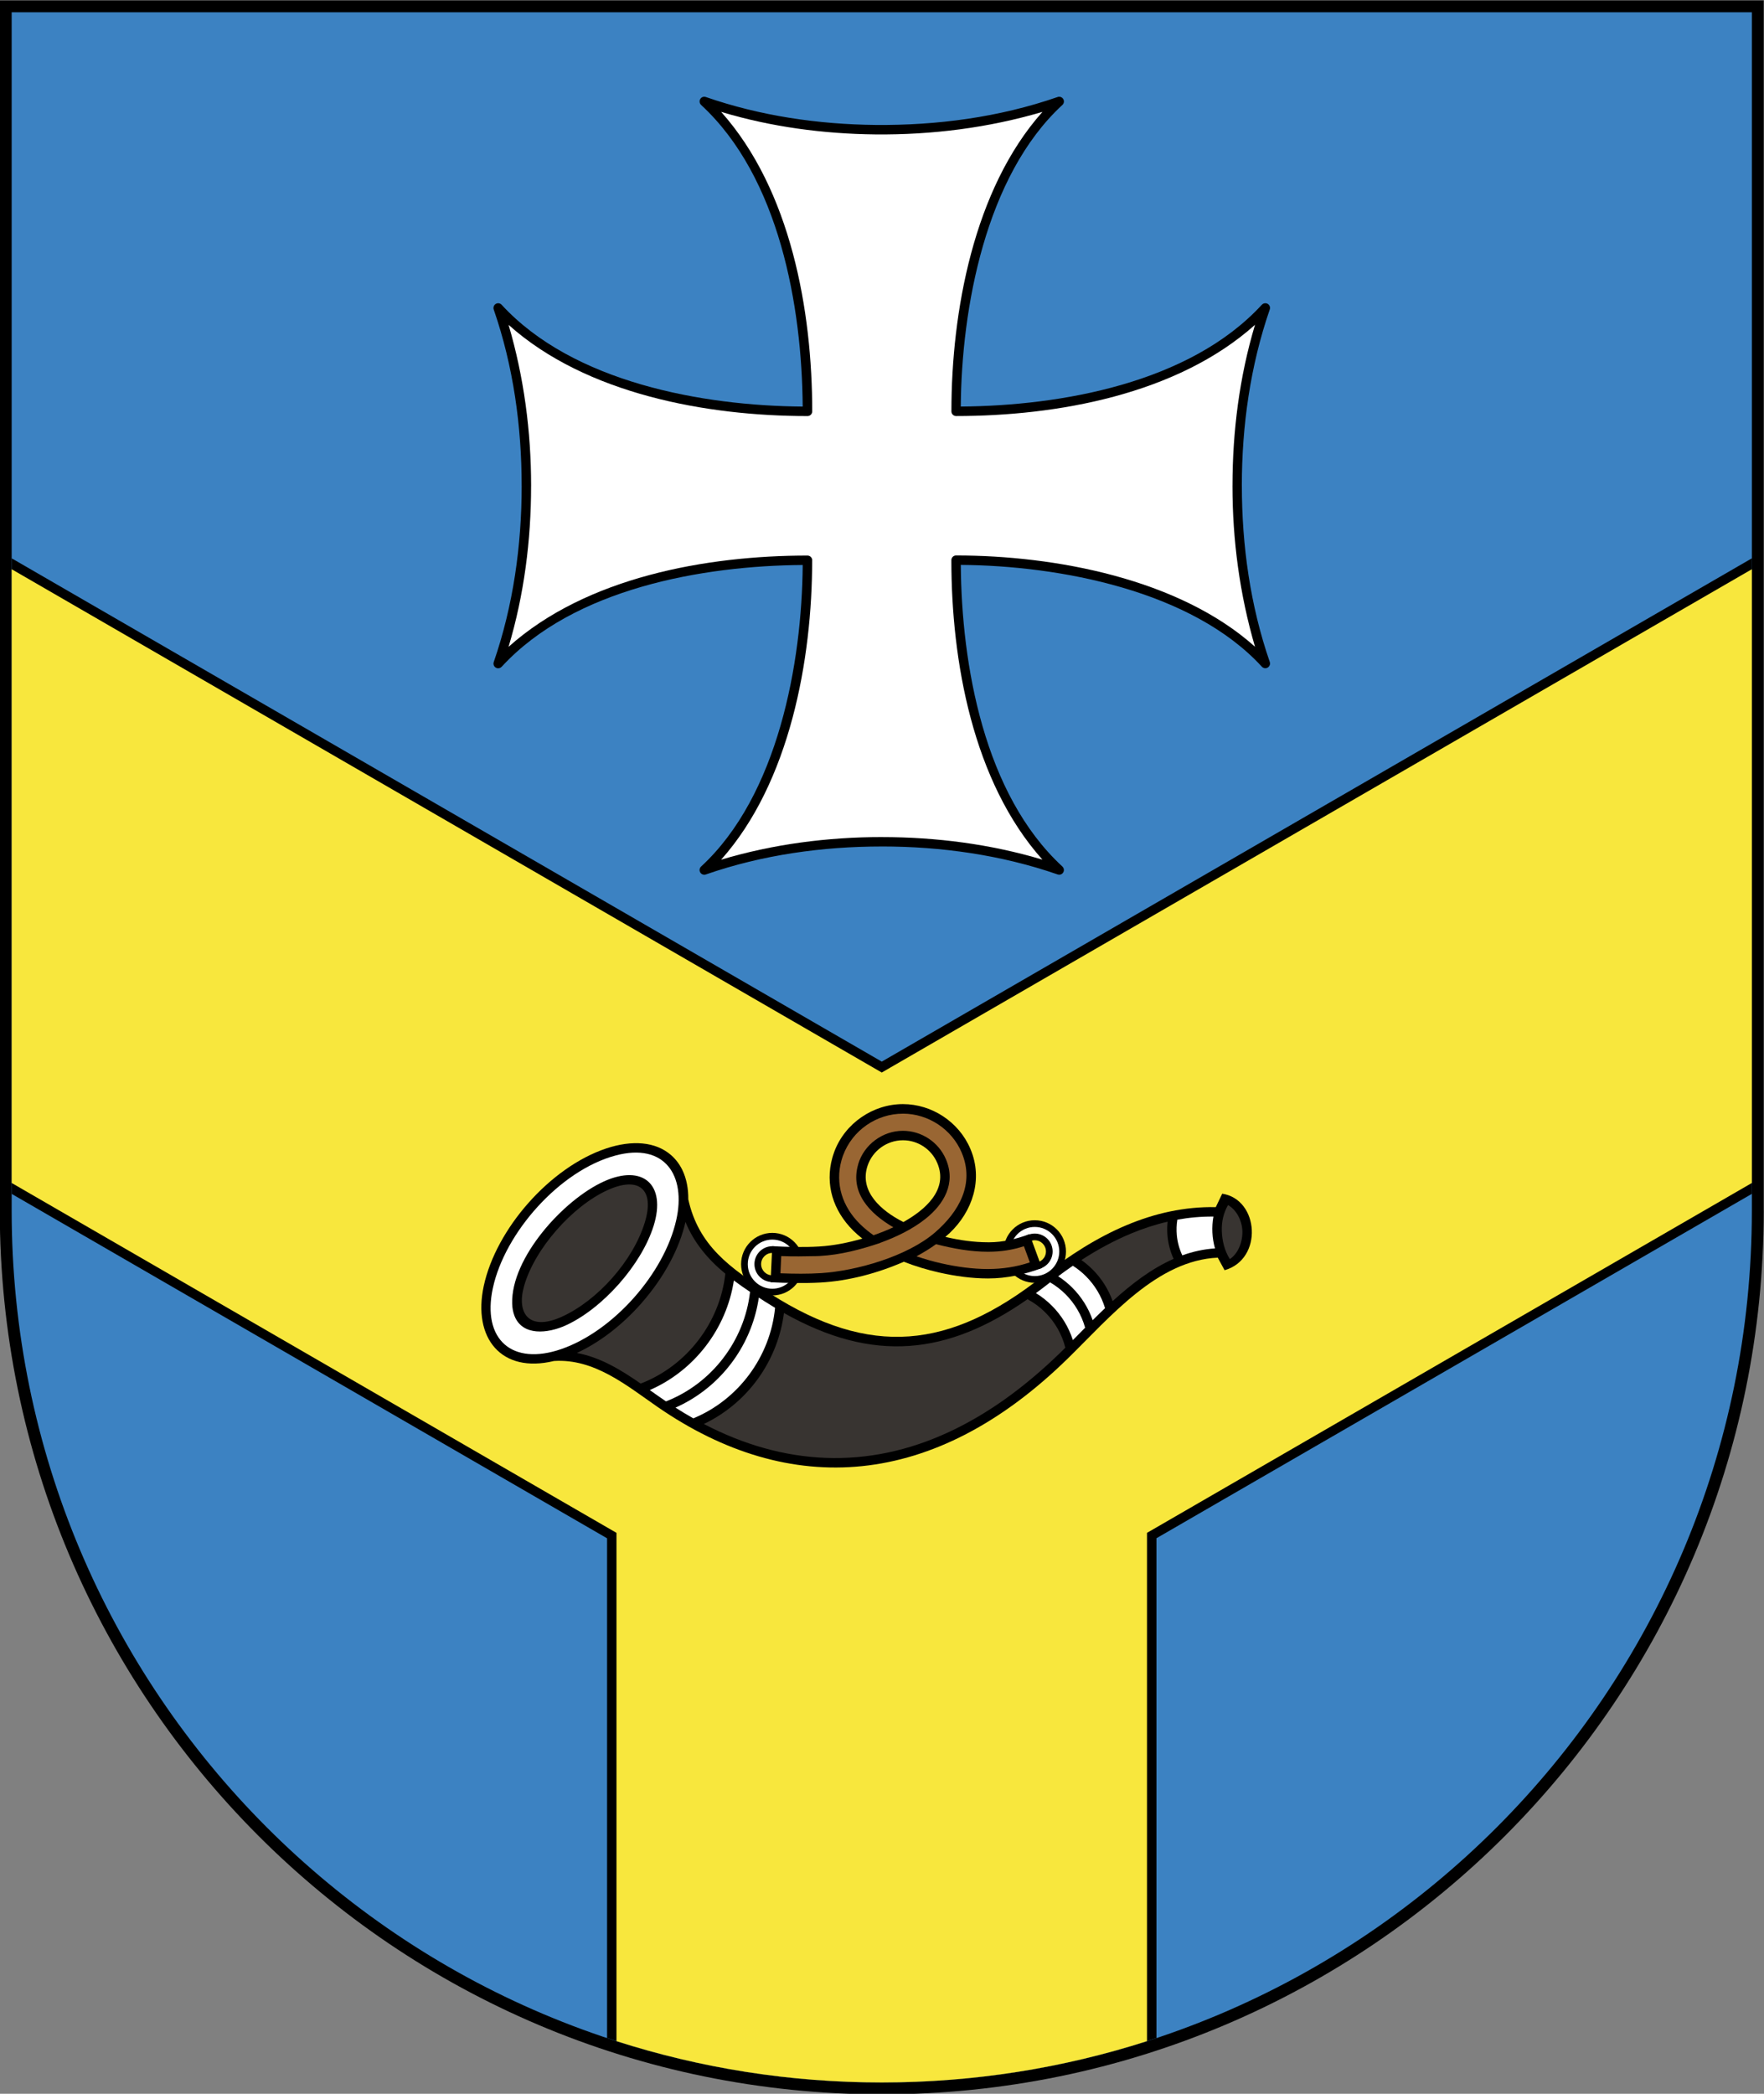
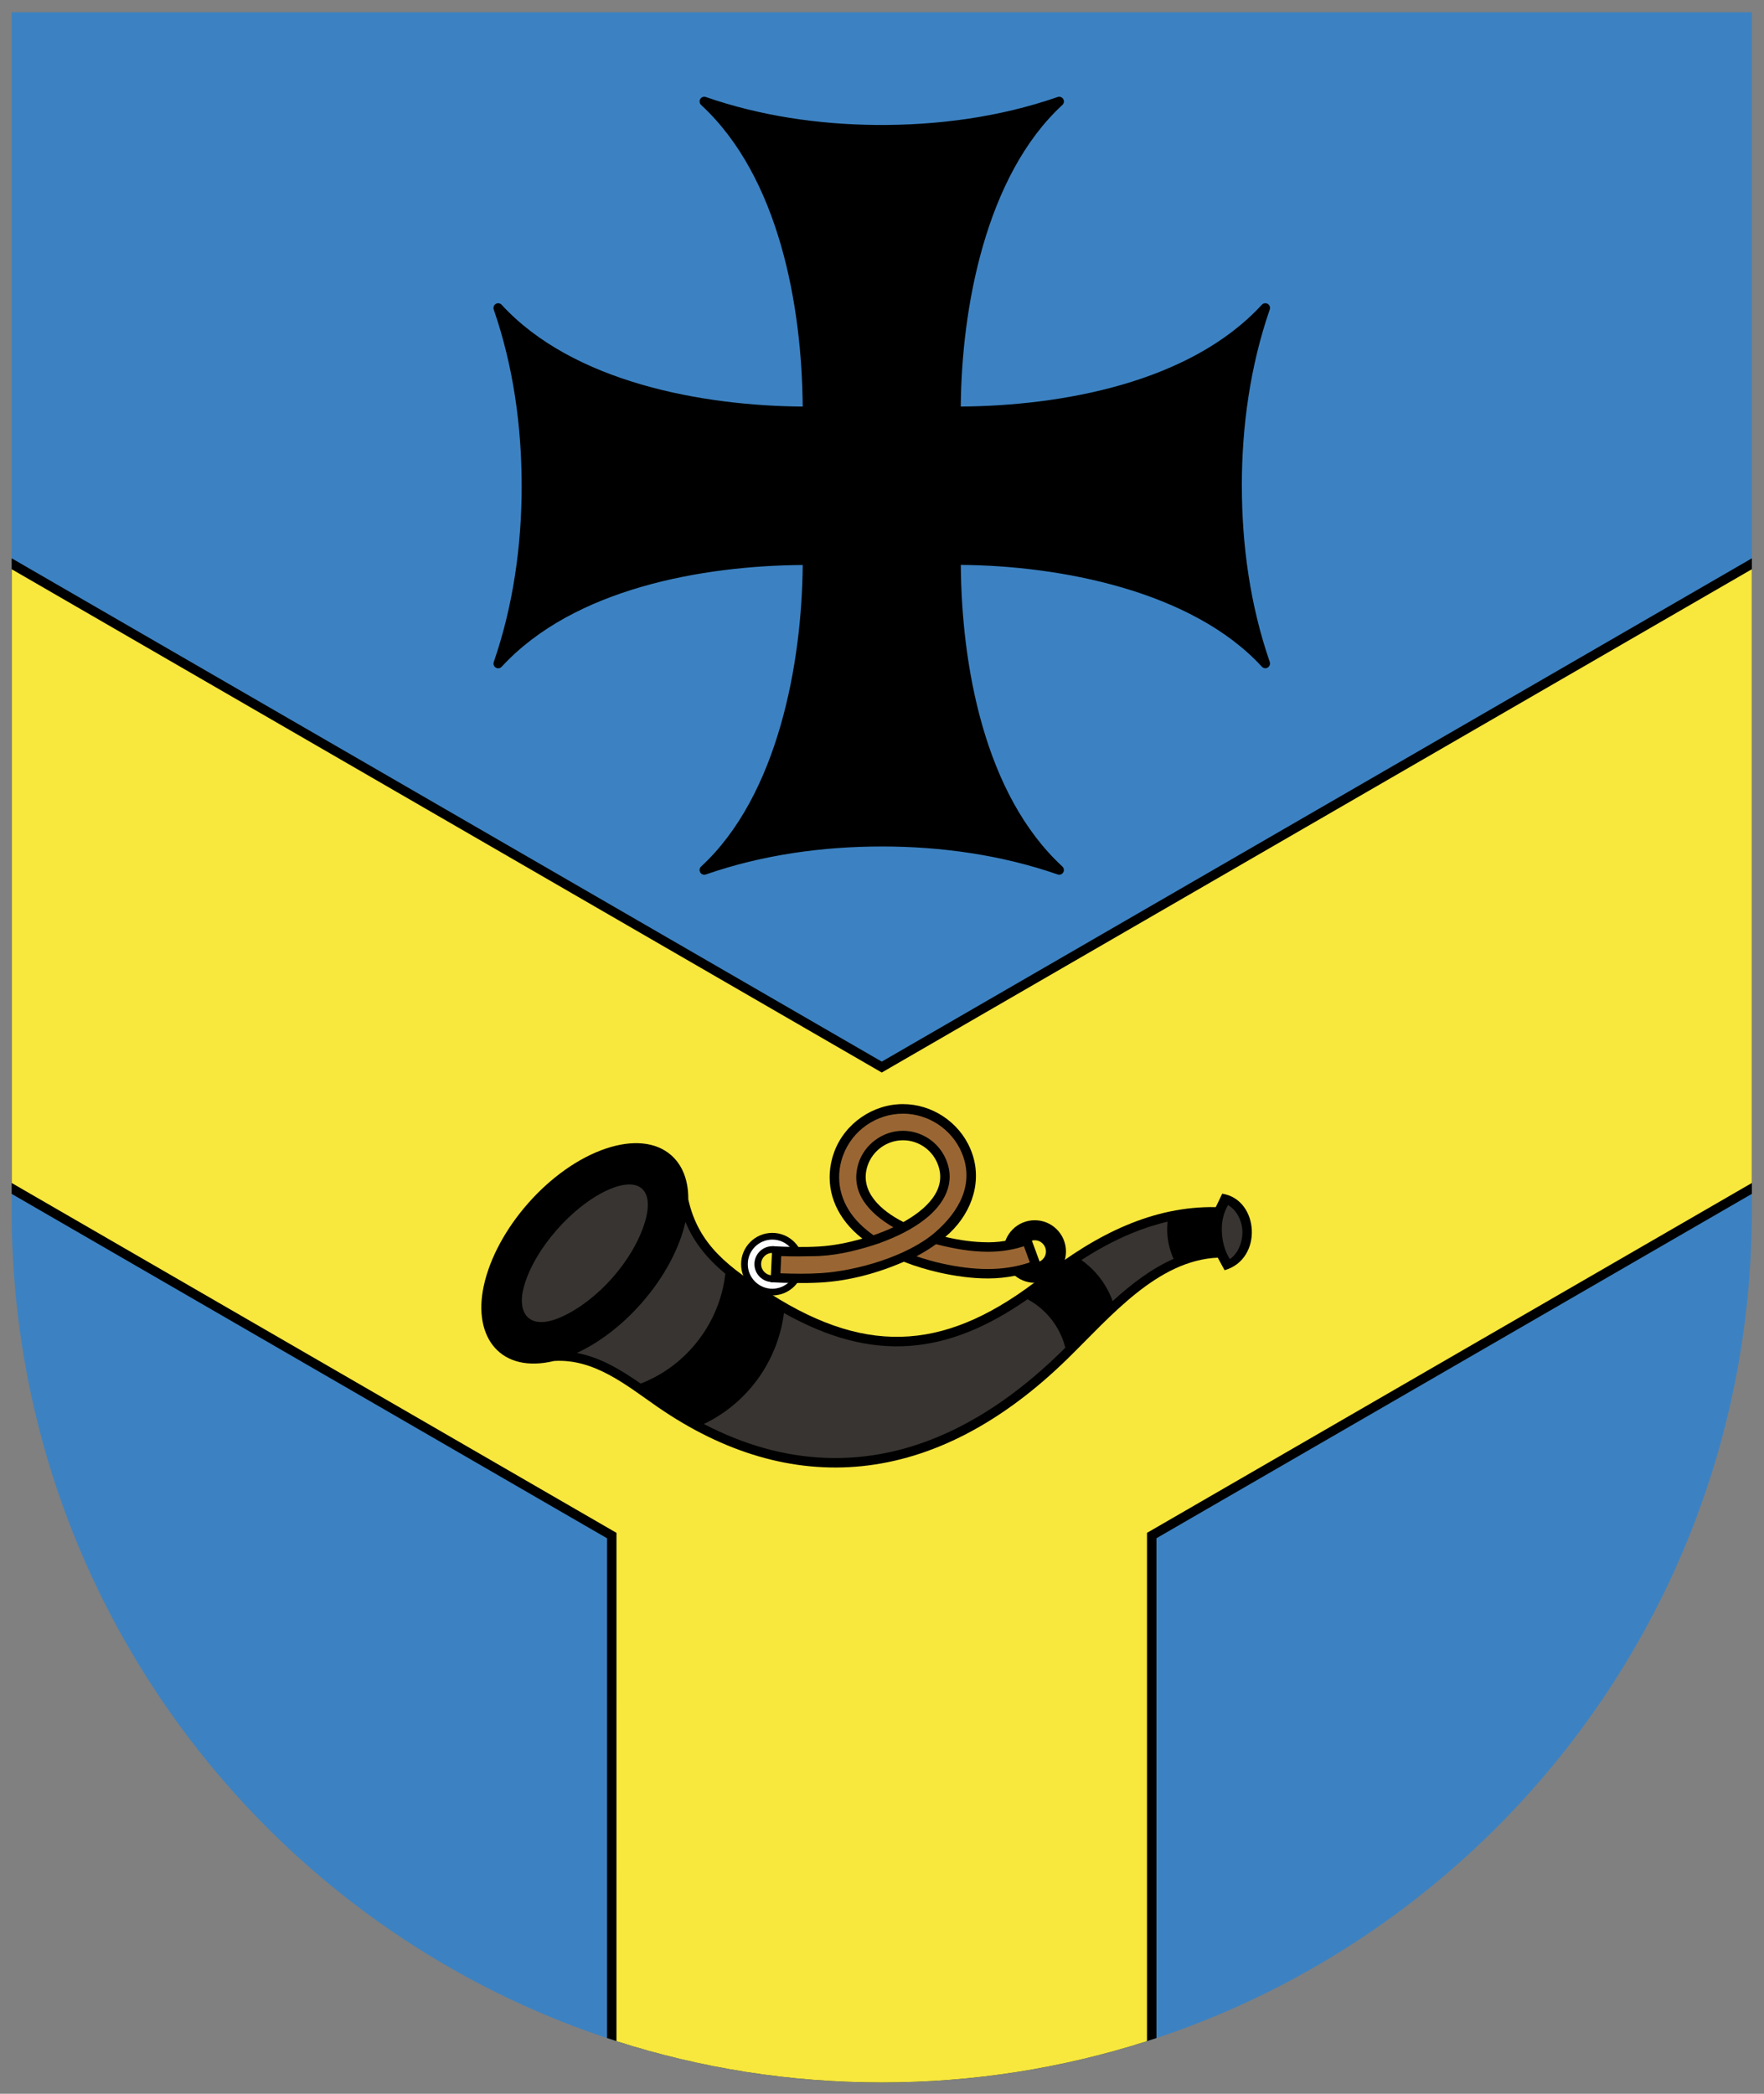
<svg xmlns="http://www.w3.org/2000/svg" xmlns:ns1="http://www.inkscape.org/namespaces/inkscape" xmlns:ns2="http://sodipodi.sourceforge.net/DTD/sodipodi-0.dtd" xml:space="preserve" width="300" height="356" style="fill-rule:evenodd" viewBox="0 0 84.667 100.471" id="svg2" version="1.1" ns1:version="0.48.1 " ns2:docname="барань.svg">
  <rect x="0" y="0" width="84.667" height="100.471" fill="#808080" stroke="none" />
  <ns2:namedview pagecolor="#ffffff" bordercolor="#666666" borderopacity="1" objecttolerance="10" gridtolerance="10" guidetolerance="10" ns1:pageopacity="0" ns1:pageshadow="2" ns1:window-width="1280" ns1:window-height="750" id="namedview42" showgrid="false" fit-margin-top="0" fit-margin-left="0" fit-margin-right="0" fit-margin-bottom="0" ns1:zoom="1.491573" ns1:cx="150" ns1:cy="178" ns1:window-x="-8" ns1:window-y="-8" ns1:window-maximized="1" ns1:current-layer="svg2" />
  <defs id="defs4">
    <style type="text/css" id="style6">
   
    .fil0 {fill:black}
    .fil1 {fill:#3C82C2}
    .fil6 {fill:white}
    .fil2 {fill:black;fill-rule:nonzero}
    .fil5 {fill:#383431;fill-rule:nonzero}
    .fil7 {fill:#996633;fill-rule:nonzero}
    .fil3 {fill:#F8E73D;fill-rule:nonzero}
    .fil4 {fill:white;fill-rule:nonzero}
   
  </style>
    <style id="style3041" type="text/css">
   
    .str0 {stroke:#FF6600;stroke-width:0.706}
    .fil1 {fill:none}
    .fil0 {fill:#A90000}
   
  </style>
  </defs>
-   <path style="fill:#a90000" ns1:connector-curvature="0" class="fil0" d="m 62.583,47.986 c 0.828,0 1.5,0.672 1.5,1.5 l 0,1.5 c 0,0.828 -0.672,1.5 -1.5,1.5 l -1.5,0 0,-4.5 1.5,0 z m 0,6 c 1.657,0 3,-1.343 3,-3 l 0,-1.5 c 0,-1.657 -1.343,-3 -3,-3 l -3,0 0,7.5 3,0 z m -6,-7.5 1.5,0 0,7.5 -1.5,0 0,-7.5 z m -3,0 1.5,0 0,7.5 -1.5,0 -3,-4.709 0,4.709 -1.5,0 0,-7.5 1.5,0 3,4.709 0,-4.709 z m -22.5,10e-5 4.5,0 0,1.5 -3,0 0,1.5 3,0 0,1.5 -3,0 0,1.5 3,0 0,1.5 -4.5,0 0,-7.5 z m -6,-2e-4 1.5,0 0,6 3,0 0,1.5 -4.5,0 0,-7.5 z m 15.75,6 1.5,0 c 1.242,0 2.25,-1.008 2.25,-2.25 0,-1.242 -1.026,-2.246 -2.25,-2.25 l -1.5,0 0,1.5 1.5,0 c 0.414,0 0.75,0.336 0.75,0.75 0,0.414 -0.336,0.75 -0.75,0.75 l -1.5,0 0,1.5 z m 1.5,-7.5 c 2.899,0 5.25,2.351 5.25,5.25 0,2.899 -2.351,5.25 -5.25,5.25 -2.899,0 -5.25,-2.351 -5.25,-5.25 0,-2.899 2.351,-5.25 5.25,-5.25 z m 0,1.5 c 2.071,0 3.75,1.679 3.75,3.75 0,2.071 -1.679,3.75 -3.75,3.75 -2.071,0 -3.75,-1.679 -3.75,-3.75 0,-2.071 1.679,-3.75 3.75,-3.75 z" id="path3045" />
  <g id="Слой_x0020_1" transform="matrix(1.814,0,0,1.817,-148.148,-219.565)">
-     <path class="fil0" d="m 128.336,152.814 c 0,12.886 -10.45,23.336 -23.336,23.336 -12.886,0 -23.336,-10.45 -23.336,-23.336 l 0,-31.964 46.671,0 0,31.964 z" id="path10" ns1:connector-curvature="0" style="fill:#000000" />
    <path class="fil1" d="m 128.022,152.814 0,-31.65 -46.044,0 0,31.65 c 0,12.712 10.309,23.022 23.022,23.022 12.712,0 23.022,-10.31 23.022,-23.022 z" id="path12" ns1:connector-curvature="0" style="fill:#3c82c2" />
    <path class="fil2" d="m 112.268,161.464 0,13.199 c -2.285,0.76 -4.728,1.173 -7.268,1.173 -2.54,0 -4.983,-0.413 -7.268,-1.173 l 1e-4,-13.198 -15.754,-9.096 0,-16.785 23.022,13.292 23.022,-13.292 0,16.784 -15.754,9.095 z" id="path14" ns1:connector-curvature="0" style="fill:#000000;fill-rule:nonzero" />
    <path class="fil3" d="m 112.018,174.745 0,-13.424 16.004,-9.24 0,-16.209 -23.022,13.292 -23.022,-13.292 0,16.209 16.003,9.24 -2e-4,13.424 c 2.213,0.708 4.571,1.091 7.019,1.091 2.447,0 4.805,-0.383 7.018,-1.091 z" id="path16" ns1:connector-curvature="0" style="fill:#f8e73d;fill-rule:nonzero" />
    <path class="fil2" d="m 102.909,135.76 c -2.638,0.019 -6.054,0.615 -7.963,2.685 l -0.001,0.001 -8e-4,9e-4 -1e-4,-10e-5 -6e-4,7e-4 -10e-5,-1e-4 c -0.033,0.036 -0.084,0.051 -0.133,0.034 -0.065,-0.022 -0.1,-0.093 -0.077,-0.158 0.515,-1.486 0.739,-3.083 0.739,-4.651 l -5e-4,0 0,-0.004 c 0,-1.57 -0.221,-3.161 -0.737,-4.649 -0.019,-0.047 -0.008,-0.102 0.031,-0.139 0.051,-0.047 0.13,-0.043 0.176,0.007 1.888,2.051 5.319,2.67 7.966,2.689 -0.019,-2.638 -0.616,-6.055 -2.685,-7.963 l -8e-4,-7e-4 -9e-4,-8e-4 10e-5,-1e-4 -7e-4,-6e-4 2e-4,-2e-4 c -0.036,-0.032 -0.051,-0.084 -0.034,-0.133 0.022,-0.065 0.093,-0.1 0.158,-0.077 1.436,0.498 2.975,0.723 4.491,0.738 1.624,0.015 3.273,-0.203 4.812,-0.736 0.047,-0.019 0.102,-0.008 0.139,0.031 0.047,0.051 0.043,0.13 -0.007,0.176 -2.037,1.874 -2.67,5.384 -2.689,7.966 2.638,-0.019 6.055,-0.616 7.963,-2.686 l 7e-4,-8e-4 8e-4,-9e-4 1e-4,1e-4 6e-4,-7e-4 2e-4,2e-4 c 0.032,-0.036 0.084,-0.051 0.133,-0.034 0.065,0.022 0.1,0.093 0.077,0.158 -0.515,1.486 -0.739,3.083 -0.739,4.651 l 5e-4,0 0,0.004 c 0,1.571 0.222,3.163 0.738,4.652 l -10e-5,0 6e-4,10e-4 7e-4,0.002 3e-4,9e-4 c 0.015,0.045 0.003,0.097 -0.034,0.131 -0.051,0.047 -0.13,0.043 -0.176,-0.007 -1.853,-2.014 -5.36,-2.67 -7.966,-2.689 0.019,2.636 0.615,6.056 2.685,7.963 l 7e-4,5e-4 9e-4,8e-4 -1e-4,1e-4 7e-4,6e-4 -3e-4,3e-4 c 0.036,0.033 0.051,0.084 0.034,0.133 -0.022,0.065 -0.093,0.1 -0.158,0.077 -1.486,-0.515 -3.083,-0.739 -4.651,-0.739 l 0,5e-4 -0.004,0 c -1.569,0 -3.158,0.221 -4.643,0.735 -0.048,0.022 -0.106,0.011 -0.144,-0.029 -0.047,-0.051 -0.043,-0.13 0.007,-0.176 2.037,-1.875 2.67,-5.383 2.689,-7.966 z" id="path18" ns1:connector-curvature="0" style="fill:#000000;fill-rule:nonzero" />
-     <path class="fil4" d="m 103.159,135.634 0,0.002 -5e-4,0.01 c -0.002,2.605 -0.586,5.855 -2.409,7.897 1.377,-0.411 2.815,-0.597 4.251,-0.597 l 0.004,0 0,5e-4 c 1.431,3e-4 2.874,0.184 4.247,0.596 -1.845,-2.062 -2.41,-5.253 -2.41,-7.909 0,-0.069 0.056,-0.125 0.125,-0.125 l 0.002,0 0,1e-4 0.007,4e-4 c 2.602,0.001 5.886,0.611 7.9,2.41 -0.405,-1.381 -0.596,-2.812 -0.596,-4.251 l 0,-0.004 5e-4,0 c 3e-4,-1.43 0.184,-2.875 0.596,-4.247 -2.063,1.845 -5.251,2.409 -7.909,2.41 -0.069,0 -0.124,-0.056 -0.124,-0.124 l -5e-4,0 0,-0.002 5e-4,0 0,-0.001 c 4e-4,-2.608 0.583,-5.862 2.409,-7.906 -1.433,0.422 -2.923,0.609 -4.417,0.595 -1.377,-0.014 -2.764,-0.198 -4.085,-0.595 1.845,2.063 2.41,5.251 2.41,7.909 0,0.069 -0.056,0.125 -0.125,0.125 l -0.002,0 -0.01,-5e-4 c -2.651,-0.002 -5.847,-0.578 -7.897,-2.409 0.406,1.379 0.596,2.812 0.596,4.251 l 0,0.004 -5e-4,0 c -3e-4,1.43 -0.184,2.875 -0.596,4.248 2.064,-1.845 5.25,-2.41 7.909,-2.41 0.069,0 0.125,0.056 0.125,0.125 z" id="path20" ns1:connector-curvature="0" style="fill:#ffffff;fill-rule:nonzero" />
    <path class="fil0" d="m 99.879,152.505 c 0.269,1.229 1.101,1.818 2.164,2.496 2.658,1.696 4.755,1.472 7.208,-0.452 1.433,-1.124 2.938,-1.861 4.587,-1.83 l 0.17,-0.355 c 0.978,0.148 1.089,1.731 0.063,2.021 l -0.181,-0.332 c -1.597,0.072 -2.838,1.558 -3.961,2.657 -3.544,3.468 -7.359,3.7 -10.86,1.286 -0.817,-0.564 -1.673,-1.282 -2.741,-1.214 -1.396,0.337 -2.156,-0.605 -1.859,-1.981 0.327,-1.513 1.757,-3.138 3.241,-3.632 0.68,-0.226 1.306,-0.184 1.72,0.18 l 1e-4,-2e-4 0.001,0.001 0.002,0.002 c 0.12,0.107 0.216,0.235 0.288,0.381 0.117,0.239 0.161,0.506 0.16,0.77 z" id="path22" ns1:connector-curvature="0" style="fill:#000000" />
-     <path class="fil4" d="m 112.952,153.993 c 0.276,-0.1 0.564,-0.164 0.865,-0.184 -0.077,-0.273 -0.092,-0.561 -0.041,-0.841 -0.324,-0.003 -0.642,0.026 -0.955,0.082 -0.022,0.136 -0.027,0.275 -0.014,0.411 0.017,0.183 0.066,0.363 0.145,0.531 z m -2.894,2.236 0.14,-0.141 0.183,-0.185 c -0.095,-0.338 -0.275,-0.64 -0.516,-0.881 -0.122,-0.122 -0.261,-0.229 -0.411,-0.317 l -0.052,0.041 c -0.108,0.085 -0.216,0.166 -0.323,0.244 0.155,0.094 0.297,0.207 0.424,0.334 0.25,0.25 0.442,0.559 0.553,0.905 z m 0.522,-0.524 c 0.108,-0.107 0.217,-0.213 0.328,-0.318 -0.097,-0.322 -0.273,-0.61 -0.505,-0.842 -0.105,-0.105 -0.222,-0.199 -0.347,-0.278 -0.13,0.089 -0.26,0.182 -0.388,0.278 0.136,0.087 0.261,0.189 0.375,0.303 0.239,0.239 0.425,0.532 0.538,0.858 z m -11.718,1.845 c 0.142,0.101 0.284,0.201 0.429,0.299 1.214,-0.472 2.079,-1.606 2.224,-2.892 -0.149,-0.099 -0.292,-0.199 -0.428,-0.301 -0.193,1.269 -1.043,2.38 -2.225,2.894 z m 0.68,0.464 c 0.157,0.1 0.314,0.194 0.472,0.283 1.197,-0.494 2.037,-1.632 2.163,-2.919 -0.089,-0.053 -0.178,-0.108 -0.269,-0.166 l -0.161,-0.104 c -0.02,0.138 -0.048,0.274 -0.083,0.407 -0.287,1.097 -1.061,2.028 -2.122,2.499 z m -4.832,-3.158 c -0.293,1.358 0.507,2.065 1.818,1.609 1.371,-0.477 2.714,-1.989 3.034,-3.404 0.267,-1.177 -0.304,-2.053 -1.605,-1.706 -1.476,0.393 -2.931,2.037 -3.247,3.502 z" id="path24" ns1:connector-curvature="0" style="fill:#ffffff;fill-rule:nonzero" />
    <path class="fil2" d="m 97.645,152.041 c 1.034,-0.467 1.658,0.081 1.32,1.168 -0.32,1.028 -1.35,2.191 -2.331,2.635 -0.47,0.212 -1.142,0.288 -1.353,-0.256 l 0,-5e-4 c -0.037,-0.095 -0.057,-0.203 -0.06,-0.321 -0.033,-1.206 1.357,-2.743 2.425,-3.225 z" id="path26" ns1:connector-curvature="0" style="fill:#000000;fill-rule:nonzero" />
    <path class="fil5" d="m 98.727,153.134 c 0.274,-0.879 -0.144,-1.243 -0.979,-0.866 -0.934,0.422 -1.938,1.554 -2.214,2.542 -0.205,0.732 0.149,1.189 0.998,0.805 0.954,-0.431 1.884,-1.481 2.195,-2.481 z m 1.565,5.312 c 2.119,1.102 4.328,1.216 6.494,0.208 0.497,-0.231 0.993,-0.521 1.485,-0.871 0.494,-0.352 0.986,-0.765 1.474,-1.241 l 0.008,-0.008 0.104,-0.103 c -0.09,-0.358 -0.276,-0.677 -0.529,-0.93 -0.138,-0.138 -0.297,-0.257 -0.471,-0.35 -1.063,0.74 -2.077,1.157 -3.117,1.232 -1.067,0.077 -2.15,-0.206 -3.328,-0.868 -0.076,0.592 -0.291,1.151 -0.617,1.635 -0.371,0.55 -0.887,1.003 -1.504,1.297 z m -0.486,-5.335 c -0.156,0.689 -0.558,1.458 -1.17,2.151 l -0.001,0.002 -9e-4,0.001 c -0.526,0.594 -1.125,1.04 -1.703,1.305 0.624,0.115 1.172,0.45 1.69,0.809 1.224,-0.47 2.095,-1.609 2.24,-2.902 -0.453,-0.372 -0.831,-0.818 -1.054,-1.365 z m 11.304,2.089 c 0.496,-0.451 1.027,-0.858 1.612,-1.115 -0.087,-0.191 -0.141,-0.394 -0.161,-0.6 l 0,-5e-4 c -0.012,-0.127 -0.011,-0.254 0.003,-0.381 -0.328,0.075 -0.651,0.181 -0.969,0.313 -0.446,0.185 -0.883,0.422 -1.313,0.7 0.107,0.075 0.207,0.16 0.299,0.252 0.233,0.233 0.414,0.516 0.528,0.832 z m 3.101,-1.109 c 0.237,-0.159 0.346,-0.489 0.33,-0.766 -0.015,-0.252 -0.152,-0.533 -0.379,-0.661 -0.121,0.216 -0.171,0.428 -0.165,0.676 0.006,0.26 0.073,0.531 0.213,0.752 z" id="path28" ns1:connector-curvature="0" style="fill:#383431;fill-rule:nonzero" />
    <path class="fil0" d="m 109.048,153.594 c 0.164,0 0.296,0.133 0.296,0.296 0,0.164 -0.133,0.296 -0.296,0.296 -0.164,0 -0.296,-0.133 -0.296,-0.296 0,-0.164 0.133,-0.296 0.296,-0.296 z m 0,-0.529 c 0.456,0 0.826,0.37 0.826,0.826 0,0.456 -0.37,0.826 -0.826,0.826 -0.456,0 -0.826,-0.37 -0.826,-0.826 0,-0.456 0.37,-0.826 0.826,-0.826 z" id="path30" ns1:connector-curvature="0" style="fill:#000000" />
-     <path class="fil6" d="m 109.048,153.417 c 0.262,0 0.473,0.212 0.473,0.473 0,0.262 -0.212,0.473 -0.473,0.473 -0.261,0 -0.473,-0.212 -0.473,-0.473 0,-0.261 0.212,-0.473 0.473,-0.473 z m 0,-0.175 c 0.358,0 0.649,0.291 0.649,0.649 0,0.358 -0.291,0.649 -0.649,0.649 -0.358,0 -0.649,-0.291 -0.649,-0.649 0,-0.358 0.291,-0.649 0.649,-0.649 z" id="path32" ns1:connector-curvature="0" style="fill:#ffffff" />
-     <path class="fil0" d="m 102.104,153.928 c 0.164,0 0.296,0.133 0.296,0.296 0,0.164 -0.133,0.296 -0.296,0.296 -0.164,0 -0.296,-0.133 -0.296,-0.296 0,-0.164 0.133,-0.296 0.296,-0.296 z m 0,-0.529 c 0.456,0 0.826,0.37 0.826,0.826 0,0.456 -0.37,0.826 -0.826,0.826 -0.456,0 -0.826,-0.37 -0.826,-0.826 0,-0.456 0.37,-0.826 0.826,-0.826 z" id="path34" ns1:connector-curvature="0" style="fill:#000000" />
+     <path class="fil0" d="m 102.104,153.928 c 0.164,0 0.296,0.133 0.296,0.296 0,0.164 -0.133,0.296 -0.296,0.296 -0.164,0 -0.296,-0.133 -0.296,-0.296 0,-0.164 0.133,-0.296 0.296,-0.296 m 0,-0.529 c 0.456,0 0.826,0.37 0.826,0.826 0,0.456 -0.37,0.826 -0.826,0.826 -0.456,0 -0.826,-0.37 -0.826,-0.826 0,-0.456 0.37,-0.826 0.826,-0.826 z" id="path34" ns1:connector-curvature="0" style="fill:#000000" />
    <path class="fil6" d="m 102.104,153.751 c 0.262,0 0.473,0.212 0.473,0.473 0,0.262 -0.212,0.473 -0.473,0.473 -0.261,0 -0.473,-0.212 -0.473,-0.473 0,-0.261 0.212,-0.473 0.473,-0.473 z m 0,-0.175 c 0.358,0 0.649,0.291 0.649,0.649 0,0.358 -0.291,0.649 -0.649,0.649 -0.358,0 -0.649,-0.291 -0.649,-0.649 0,-0.358 0.291,-0.649 0.649,-0.649 z" id="path36" ns1:connector-curvature="0" style="fill:#ffffff" />
    <path class="fil2" d="m 107.816,154.603 -0.003,0 0,-5e-4 c -0.432,-2e-4 -0.866,-0.061 -1.287,-0.155 l -4e-4,0 c -0.315,-0.071 -0.636,-0.166 -0.942,-0.286 -0.693,0.302 -1.463,0.509 -2.216,0.549 -0.434,0.023 -0.876,0.013 -1.31,-0.008 l 0.045,-0.952 c 0.41,0.02 0.828,0.033 1.239,0.008 0.388,-0.023 0.773,-0.101 1.145,-0.208 -0.084,-0.066 -0.165,-0.136 -0.241,-0.211 l 3e-4,-3e-4 c -0.54,-0.534 -0.747,-1.224 -0.555,-1.919 0.015,-0.053 0.032,-0.105 0.051,-0.157 l -5e-4,-2e-4 c 0.281,-0.759 1.027,-1.265 1.817,-1.265 l 0.002,0 7e-4,0 c 0.763,-6e-4 1.483,0.47 1.785,1.185 0.022,0.052 0.041,0.104 0.058,0.155 l 2e-4,0 c 0.261,0.804 -0.083,1.633 -0.722,2.167 0.37,0.087 0.753,0.142 1.133,0.142 l 0.018,0 0,4e-4 c 0.382,-8e-4 0.72,-0.084 1.076,-0.216 l 0.329,0.896 c -0.462,0.171 -0.932,0.275 -1.423,0.275 z m -2.244,-1.49 c 0.558,-0.311 1.204,-0.848 0.895,-1.564 -0.155,-0.36 -0.51,-0.596 -0.906,-0.596 l -7e-4,0 -0.002,0 c -0.42,0 -0.803,0.275 -0.935,0.676 -0.223,0.675 0.358,1.186 0.949,1.484 z" id="path38" ns1:connector-curvature="0" style="fill:#000000;fill-rule:nonzero" />
    <path class="fil7" d="m 104.376,151.585 c 0.156,-0.524 0.655,-0.883 1.183,-0.882 0.489,-7e-4 0.941,0.294 1.137,0.748 0.278,0.644 -0.061,1.193 -0.527,1.567 -0.356,0.286 -0.792,0.493 -1.214,0.645 l 0.003,0.002 c -0.519,0.173 -1.045,0.314 -1.596,0.344 -0.031,0.002 -0.063,0.003 -0.095,0.004 l -10e-4,0 c -0.309,0.007 -0.618,0.011 -0.926,-8e-4 l -0.021,0.454 c 0.358,0.013 0.722,0.018 1.08,-0.005 0.921,-0.059 2.272,-0.436 3.014,-1.077 0.632,-0.547 1.049,-1.279 0.703,-2.103 -0.262,-0.621 -0.884,-1.03 -1.554,-1.031 l 0,5e-4 -0.001,0 c -0.699,0 -1.338,0.437 -1.584,1.101 l -5e-4,0 c -0.016,0.044 -0.031,0.09 -0.044,0.137 -0.169,0.613 0.023,1.214 0.49,1.675 l 5e-4,0 c 0.062,0.061 0.126,0.118 0.191,0.171 0.054,0.044 0.111,0.086 0.168,0.126 0.178,-0.061 0.355,-0.131 0.524,-0.21 -0.626,-0.363 -1.152,-0.915 -0.929,-1.664 z m 4.542,2.593 -0.157,-0.427 c -0.299,0.099 -0.612,0.145 -0.927,0.146 l -5e-4,5e-4 -0.018,0 c -0.472,0 -0.927,-0.085 -1.379,-0.2 -0.162,0.116 -0.336,0.223 -0.517,0.32 0.216,0.074 0.437,0.137 0.661,0.187 l 0,1e-4 c 0.403,0.09 0.819,0.149 1.233,0.149 l 0,-5e-4 0.003,0 c 0.372,0 0.751,-0.056 1.102,-0.175 z" id="path40" ns1:connector-curvature="0" style="fill:#996633;fill-rule:nonzero" />
  </g>
</svg>